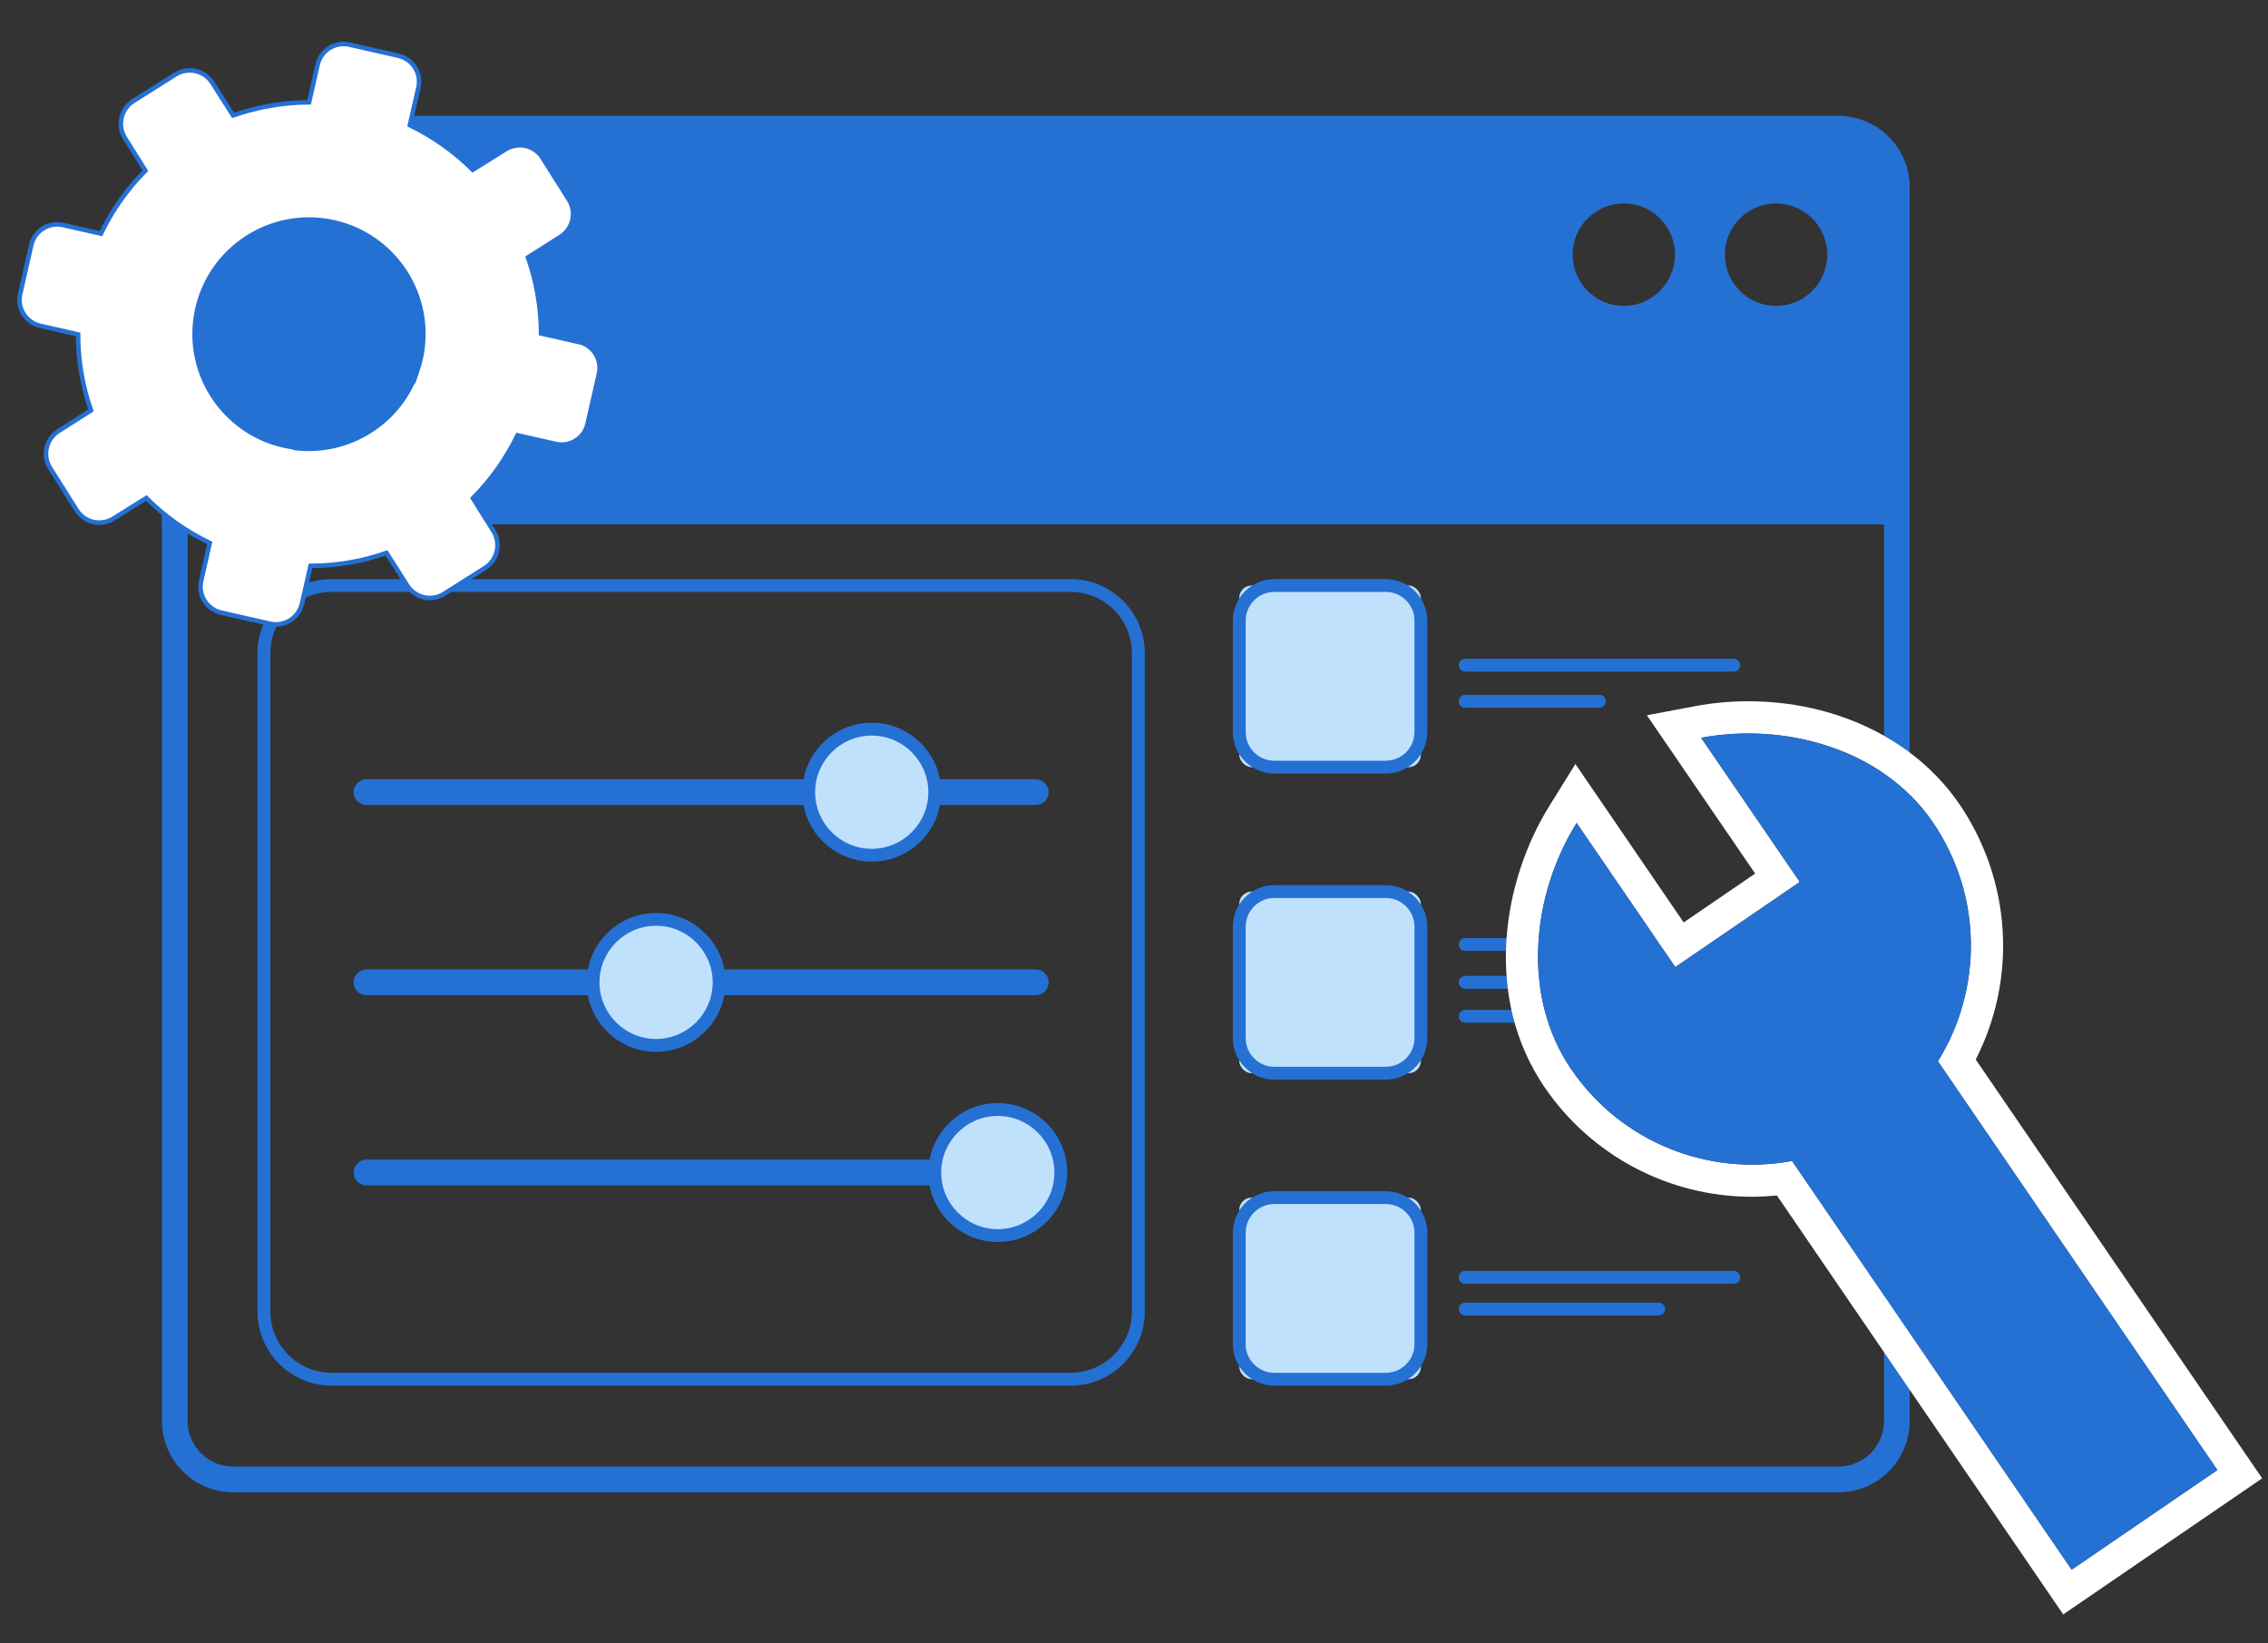
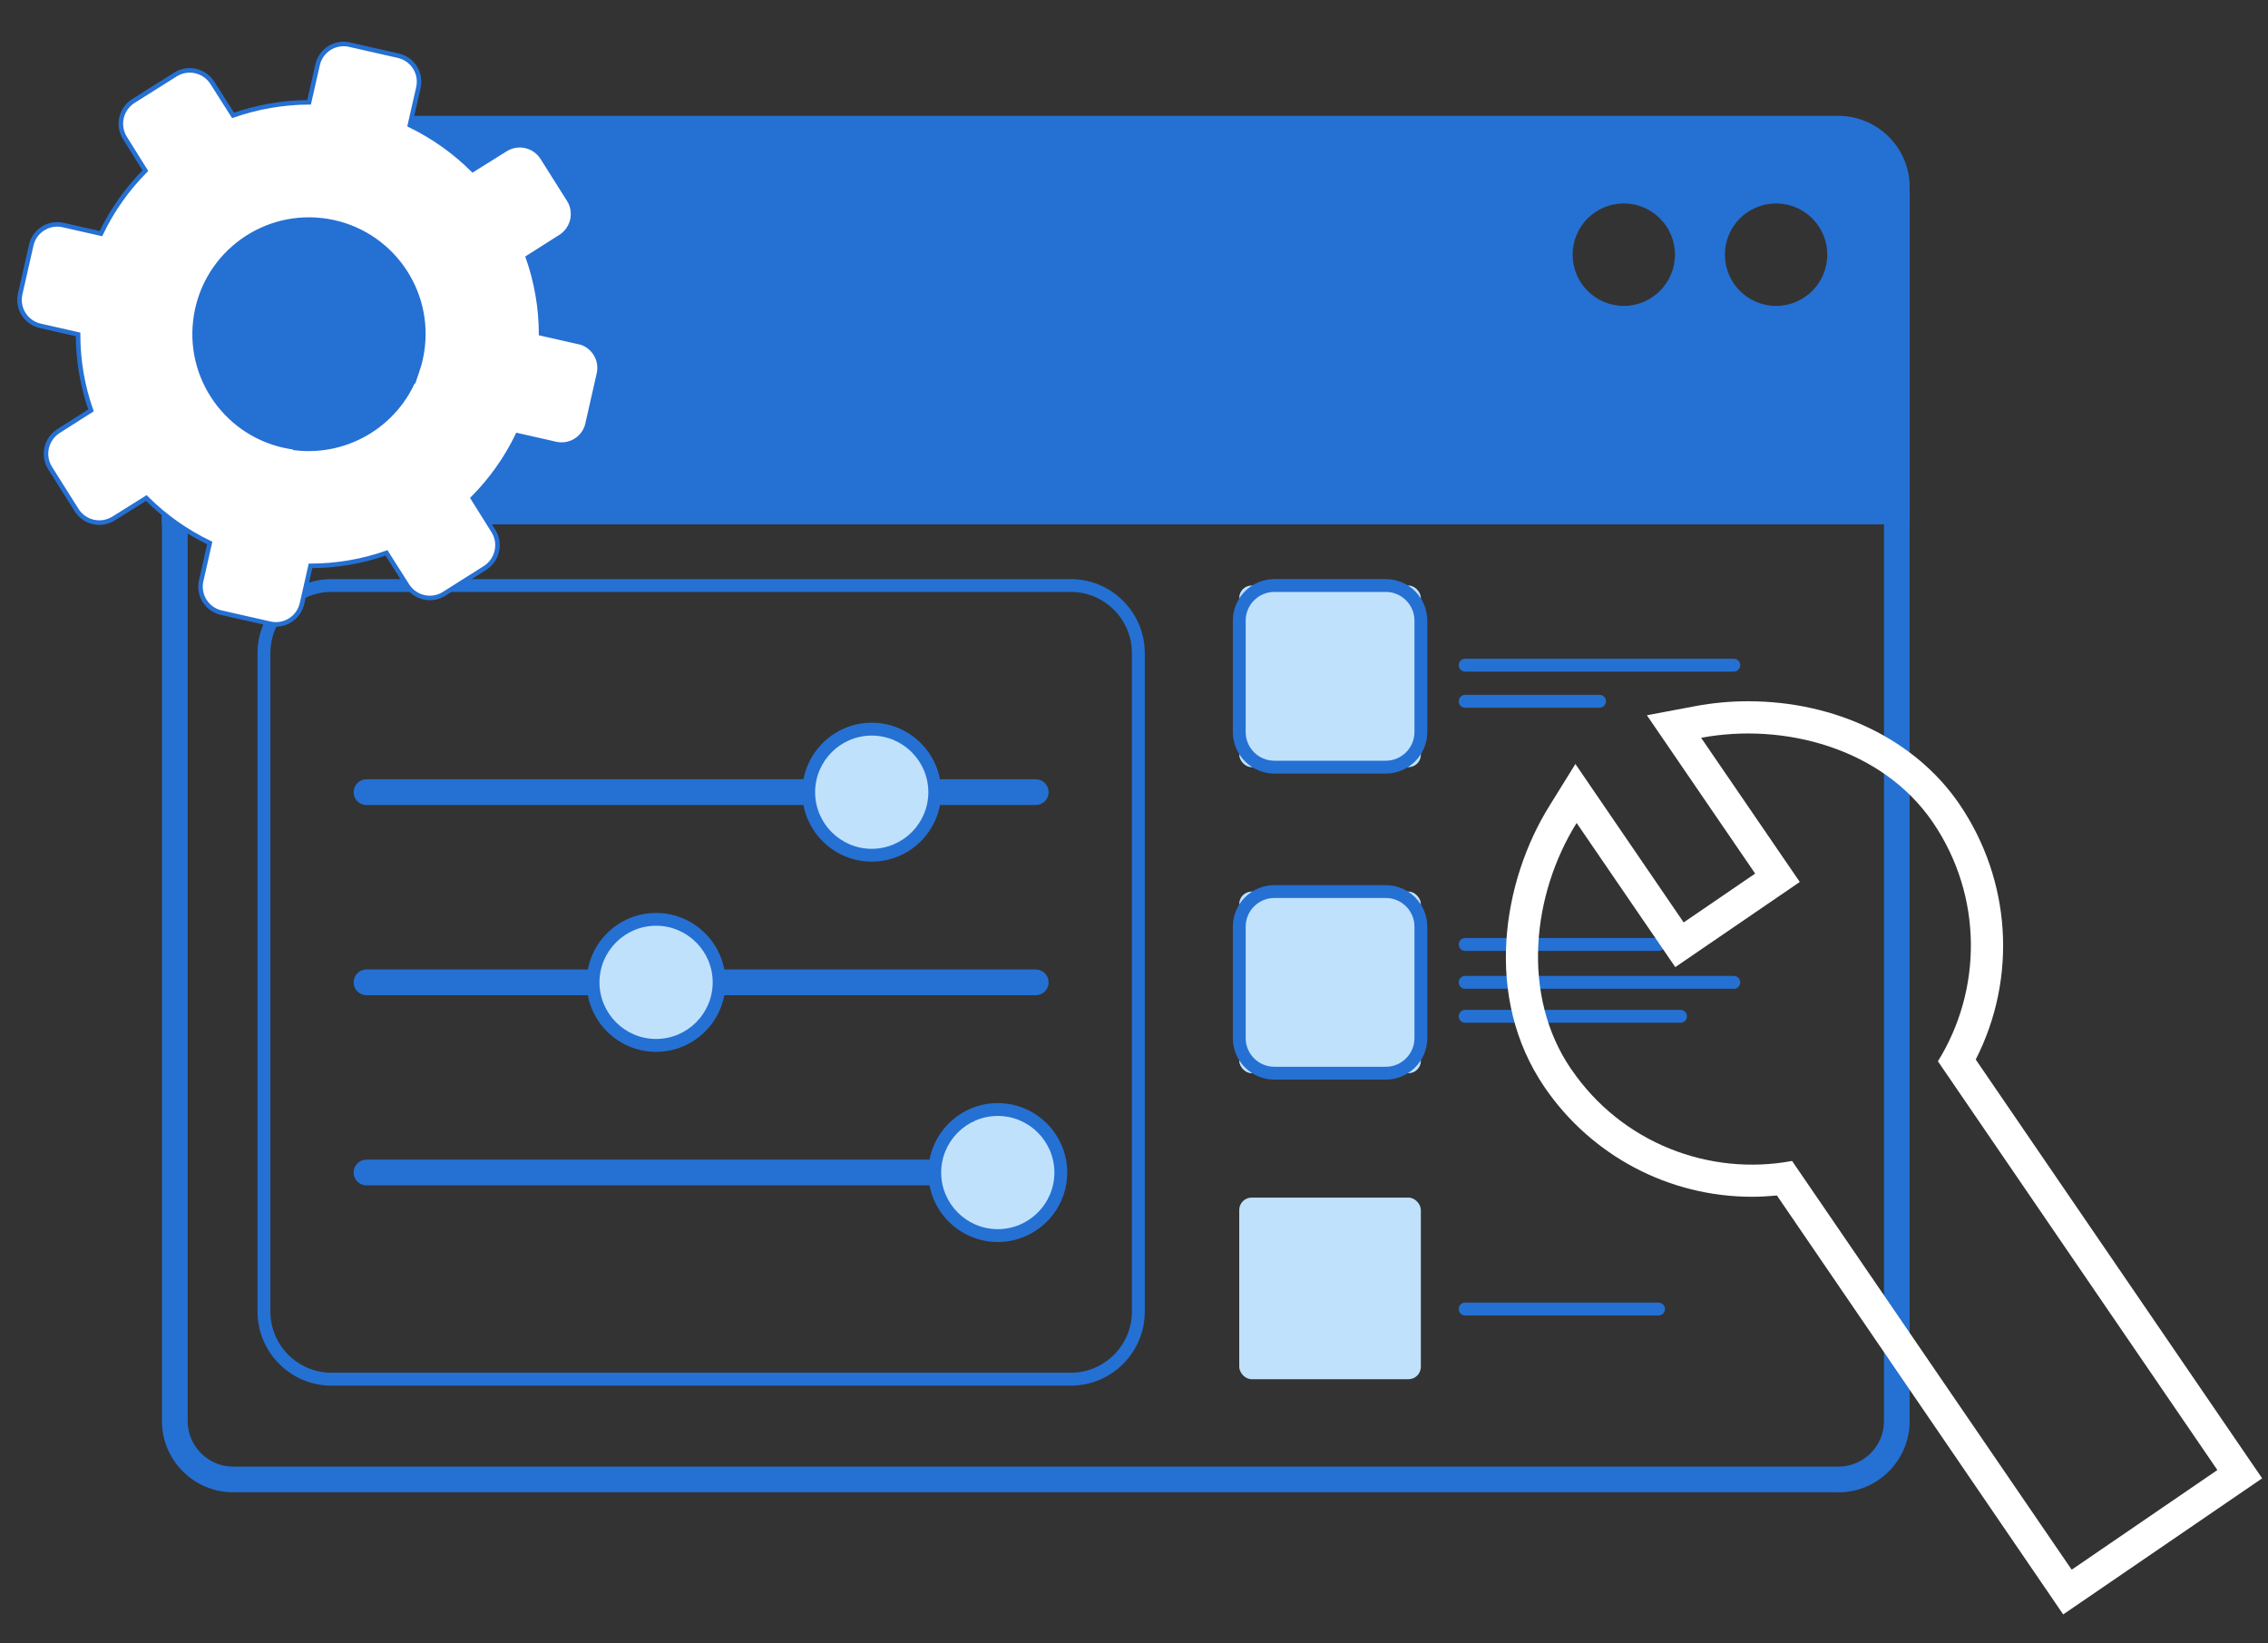
<svg xmlns="http://www.w3.org/2000/svg" id="icons" viewBox="0 0 500 362.27">
  <rect x="0" y="0" width="500" height="362.27" fill="#333333" stroke="none" />
  <defs>
    <style>
      .cls-1 {
        fill: #2570d3;
      }

      .cls-2 {
        fill: #bfe1fc;
      }

      .cls-3, .cls-4 {
        fill: #fff;
      }

      .cls-4 {
        stroke: #2570d3;
        stroke-miterlimit: 10;
      }
    </style>
  </defs>
  <path class="cls-1" d="M405.29,328.98H51.42c-8.67,0-15.72-7.05-15.72-15.72V109.93h385.3v203.34c0,8.67-7.05,15.72-15.72,15.72ZM41.37,115.6v197.67c0,5.54,4.51,10.05,10.05,10.05h353.87c5.54,0,10.05-4.51,10.05-10.05V115.6H41.37Z" />
  <path class="cls-1" d="M405.27,25.54H51.43c-8.67,0-15.74,7.06-15.74,15.71v74.34h385.32V41.25c0-8.65-7.06-15.71-15.74-15.71ZM391.55,67.44c-6.24,0-11.28-5.08-11.28-11.31s5.05-11.28,11.28-11.28,11.29,5.05,11.29,11.28-5.05,11.31-11.29,11.31ZM357.98,67.44c-6.24,0-11.28-5.08-11.28-11.31s5.05-11.28,11.28-11.28,11.28,5.05,11.28,11.28-5.05,11.31-11.28,11.31Z" />
  <path class="cls-1" d="M236.05,305.47H73.1c-9,0-16.33-7.32-16.33-16.33v-145.15c0-9,7.32-16.33,16.33-16.33h162.95c9,0,16.33,7.32,16.33,16.33v145.15c0,9-7.32,16.33-16.33,16.33ZM73.1,130.49c-7.44,0-13.49,6.05-13.49,13.49v145.15c0,7.44,6.05,13.49,13.49,13.49h162.95c7.44,0,13.49-6.05,13.49-13.49v-145.15c0-7.44-6.05-13.49-13.49-13.49H73.1Z" />
  <g>
    <rect class="cls-2" x="273.2" y="129.08" width="40.04" height="40.04" rx="2.73" ry="2.73" />
    <path class="cls-1" d="M305.51,170.53h-24.57c-5.05,0-9.15-4.11-9.15-9.15v-24.57c0-5.05,4.11-9.15,9.15-9.15h24.57c5.05,0,9.15,4.11,9.15,9.15v24.57c0,5.05-4.11,9.15-9.15,9.15ZM280.94,130.49c-3.48,0-6.32,2.83-6.32,6.32v24.57c0,3.48,2.83,6.32,6.32,6.32h24.57c3.48,0,6.32-2.83,6.32-6.32v-24.57c0-3.48-2.83-6.32-6.32-6.32h-24.57Z" />
  </g>
  <g>
    <rect class="cls-2" x="273.2" y="264.01" width="40.04" height="40.04" rx="2.73" ry="2.73" />
-     <path class="cls-1" d="M305.51,305.47h-24.57c-5.05,0-9.15-4.11-9.15-9.15v-24.57c0-5.05,4.11-9.15,9.15-9.15h24.57c5.05,0,9.15,4.1,9.15,9.15v24.57c0,5.05-4.11,9.15-9.15,9.15ZM280.94,265.43c-3.48,0-6.32,2.83-6.32,6.32v24.57c0,3.48,2.83,6.32,6.32,6.32h24.57c3.48,0,6.32-2.83,6.32-6.32v-24.57c0-3.48-2.83-6.32-6.32-6.32h-24.57Z" />
  </g>
  <g>
    <rect class="cls-2" x="273.2" y="196.55" width="40.04" height="40.04" rx="2.73" ry="2.73" />
    <path class="cls-1" d="M305.51,238h-24.57c-5.05,0-9.15-4.1-9.15-9.15v-24.57c0-5.05,4.11-9.15,9.15-9.15h24.57c5.05,0,9.15,4.11,9.15,9.15v24.57c0,5.05-4.11,9.15-9.15,9.15ZM280.94,197.96c-3.48,0-6.32,2.83-6.32,6.32v24.57c0,3.48,2.83,6.32,6.32,6.32h24.57c3.48,0,6.32-2.83,6.32-6.32v-24.57c0-3.48-2.83-6.32-6.32-6.32h-24.57Z" />
  </g>
  <g>
    <path class="cls-1" d="M228.35,177.47H80.8c-1.57,0-2.84-1.27-2.84-2.84s1.27-2.84,2.84-2.84h147.54c1.57,0,2.84,1.27,2.84,2.84s-1.27,2.84-2.84,2.84Z" />
    <path class="cls-1" d="M228.35,219.4H80.8c-1.57,0-2.84-1.27-2.84-2.84s1.27-2.84,2.84-2.84h147.54c1.57,0,2.84,1.27,2.84,2.84s-1.27,2.84-2.84,2.84Z" />
    <path class="cls-1" d="M228.35,261.32H80.8c-1.57,0-2.84-1.27-2.84-2.84s1.27-2.84,2.84-2.84h147.54c1.57,0,2.84,1.27,2.84,2.84s-1.27,2.84-2.84,2.84Z" />
  </g>
  <g>
    <circle class="cls-2" cx="192.18" cy="174.64" r="13.9" />
    <path class="cls-1" d="M192.18,189.95c-8.44,0-15.31-6.87-15.31-15.31s6.87-15.32,15.31-15.32,15.31,6.87,15.31,15.32-6.87,15.31-15.31,15.31ZM192.18,162.16c-6.88,0-12.48,5.6-12.48,12.48s5.6,12.48,12.48,12.48,12.48-5.6,12.48-12.48-5.6-12.48-12.48-12.48Z" />
  </g>
  <g>
    <circle class="cls-2" cx="144.64" cy="216.56" r="13.9" />
    <path class="cls-1" d="M144.64,231.88c-8.44,0-15.31-6.87-15.31-15.31s6.87-15.31,15.31-15.31,15.31,6.87,15.31,15.31-6.87,15.31-15.31,15.31ZM144.64,204.08c-6.88,0-12.48,5.6-12.48,12.48s5.6,12.48,12.48,12.48,12.48-5.6,12.48-12.48-5.6-12.48-12.48-12.48Z" />
  </g>
  <g>
    <circle class="cls-2" cx="219.98" cy="258.49" r="13.9" />
    <path class="cls-1" d="M219.97,273.8c-8.44,0-15.31-6.87-15.31-15.31s6.87-15.31,15.31-15.31,15.31,6.87,15.31,15.31-6.87,15.31-15.31,15.31ZM219.97,246.01c-6.88,0-12.48,5.6-12.48,12.48s5.6,12.48,12.48,12.48,12.48-5.6,12.48-12.48-5.6-12.48-12.48-12.48Z" />
  </g>
  <path class="cls-1" d="M382.23,148.06h-59.22c-.78,0-1.42-.63-1.42-1.42s.63-1.42,1.42-1.42h59.22c.78,0,1.42.63,1.42,1.42s-.63,1.42-1.42,1.42Z" />
  <path class="cls-1" d="M352.62,156.02h-29.61c-.78,0-1.42-.63-1.42-1.42s.63-1.42,1.42-1.42h29.61c.78,0,1.42.63,1.42,1.42s-.63,1.42-1.42,1.42Z" />
  <path class="cls-1" d="M382.23,217.98h-59.22c-.78,0-1.42-.63-1.42-1.42s.63-1.42,1.42-1.42h59.22c.78,0,1.42.63,1.42,1.42s-.63,1.42-1.42,1.42Z" />
-   <path class="cls-1" d="M382.23,283h-59.22c-.78,0-1.42-.63-1.42-1.42s.63-1.42,1.42-1.42h59.22c.78,0,1.42.63,1.42,1.42s-.63,1.42-1.42,1.42Z" />
  <path class="cls-1" d="M370.49,225.47h-47.48c-.78,0-1.42-.63-1.42-1.42s.63-1.42,1.42-1.42h47.48c.78,0,1.42.63,1.42,1.42s-.63,1.42-1.42,1.42Z" />
  <path class="cls-1" d="M365.64,209.63h-42.63c-.78,0-1.42-.63-1.42-1.42s.63-1.42,1.42-1.42h42.63c.78,0,1.42.63,1.42,1.42s-.63,1.42-1.42,1.42Z" />
  <path class="cls-1" d="M365.64,290h-42.63c-.78,0-1.42-.63-1.42-1.42s.63-1.42,1.42-1.42h42.63c.78,0,1.42.63,1.42,1.42s-.63,1.42-1.42,1.42Z" />
  <path class="cls-4" d="M127.58,75.39l-8.29-1.88c-.02-5.71-1.01-11.37-2.89-16.76l7.19-4.56c2.74-1.75,3.57-5.38,1.85-8.14l-5.86-9.29c-1.75-2.74-5.37-3.56-8.13-1.84l-7.22,4.51c-4.04-4.02-8.73-7.34-13.87-9.84l1.88-8.28c.72-3.17-1.26-6.31-4.43-7.03l-10.76-2.44c-3.16-.72-6.31,1.26-7.03,4.43l-1.88,8.28c-5.71.03-11.37,1.01-16.76,2.89l-4.56-7.18c-1.75-2.74-5.38-3.57-8.13-1.84l-9.3,5.85c-2.74,1.75-3.57,5.38-1.85,8.14l4.51,7.21c-4.02,4.04-7.34,8.74-9.8,13.88l-8.33-1.89c-3.17-.72-6.32,1.27-7.03,4.43l-2.44,10.76c-.72,3.17,1.26,6.31,4.43,7.03l8.33,1.89c0,5.71.96,11.37,2.85,16.75l-7.18,4.57c-2.74,1.75-3.56,5.37-1.84,8.13l5.86,9.3c1.74,2.74,5.37,3.56,8.13,1.84l7.22-4.52c4.07,4.07,8.8,7.42,13.99,9.91l-1.89,8.33c-.72,3.17,1.26,6.31,4.43,7.03l10.76,2.44c3.16.72,6.31-1.26,7.03-4.43l1.89-8.33c5.7,0,11.36-.96,16.75-2.85l4.56,7.18c1.74,2.75,5.38,3.58,8.13,1.84l9.03-5.71c2.74-1.75,3.57-5.38,1.85-8.14l-4.52-7.22c4.02-4.05,7.35-8.74,9.84-13.88l8.28,1.88c3.15.79,6.35-1.12,7.13-4.28.04-.13.07-.27.09-.4l2.44-10.76c.72-3.16-1.27-6.32-4.43-7.03ZM91.98,81.77c-3.81,11.28-14.99,18.36-26.82,17.01l.03-.12c-13.84-1.62-23.74-14.15-22.11-27.97,1.62-13.83,14.14-23.73,27.97-22.11,13.83,1.63,23.73,14.14,22.11,27.98-.21,1.78-.6,3.52-1.18,5.22Z" />
  <g>
    <path class="cls-3" d="M435.56,233.59c9.21-18.06,7.82-39.58-3.63-56.37-9.7-14.15-27.11-22.63-46.58-22.63-3.91,0-7.82.37-11.62,1.08l-10.66,2.01,23.87,34.9-15.76,10.77-23.87-34.93-5.73,9.24c-10.32,16.56-14.63,42.16-1.05,62.04,10.32,15.11,27.42,24.13,45.71,24.13,1.81,0,3.66-.11,5.5-.28l63.11,92.35,43.86-30-63.14-92.32ZM346.39,235.72c-11.14-16.28-8.62-38.56,1.19-54.3l21.75,31.78,27.45-18.77-21.75-31.78c18.23-3.43,39.92,2.3,51.04,18.57,11.14,16.3,10.94,37,1.16,52.74l61.61,90.11-32.12,21.97-61.64-90.11c-18.2,3.4-37.57-3.91-48.68-20.22Z" />
-     <path class="cls-1" d="M488.83,324.07l-32.12,21.97-61.64-90.11c-18.2,3.4-37.57-3.91-48.68-20.22-11.14-16.28-8.62-38.56,1.19-54.3l21.75,31.78,27.45-18.77-21.75-31.78c18.23-3.43,39.92,2.3,51.04,18.57,11.14,16.3,10.94,37,1.16,52.74l61.61,90.11Z" />
  </g>
</svg>